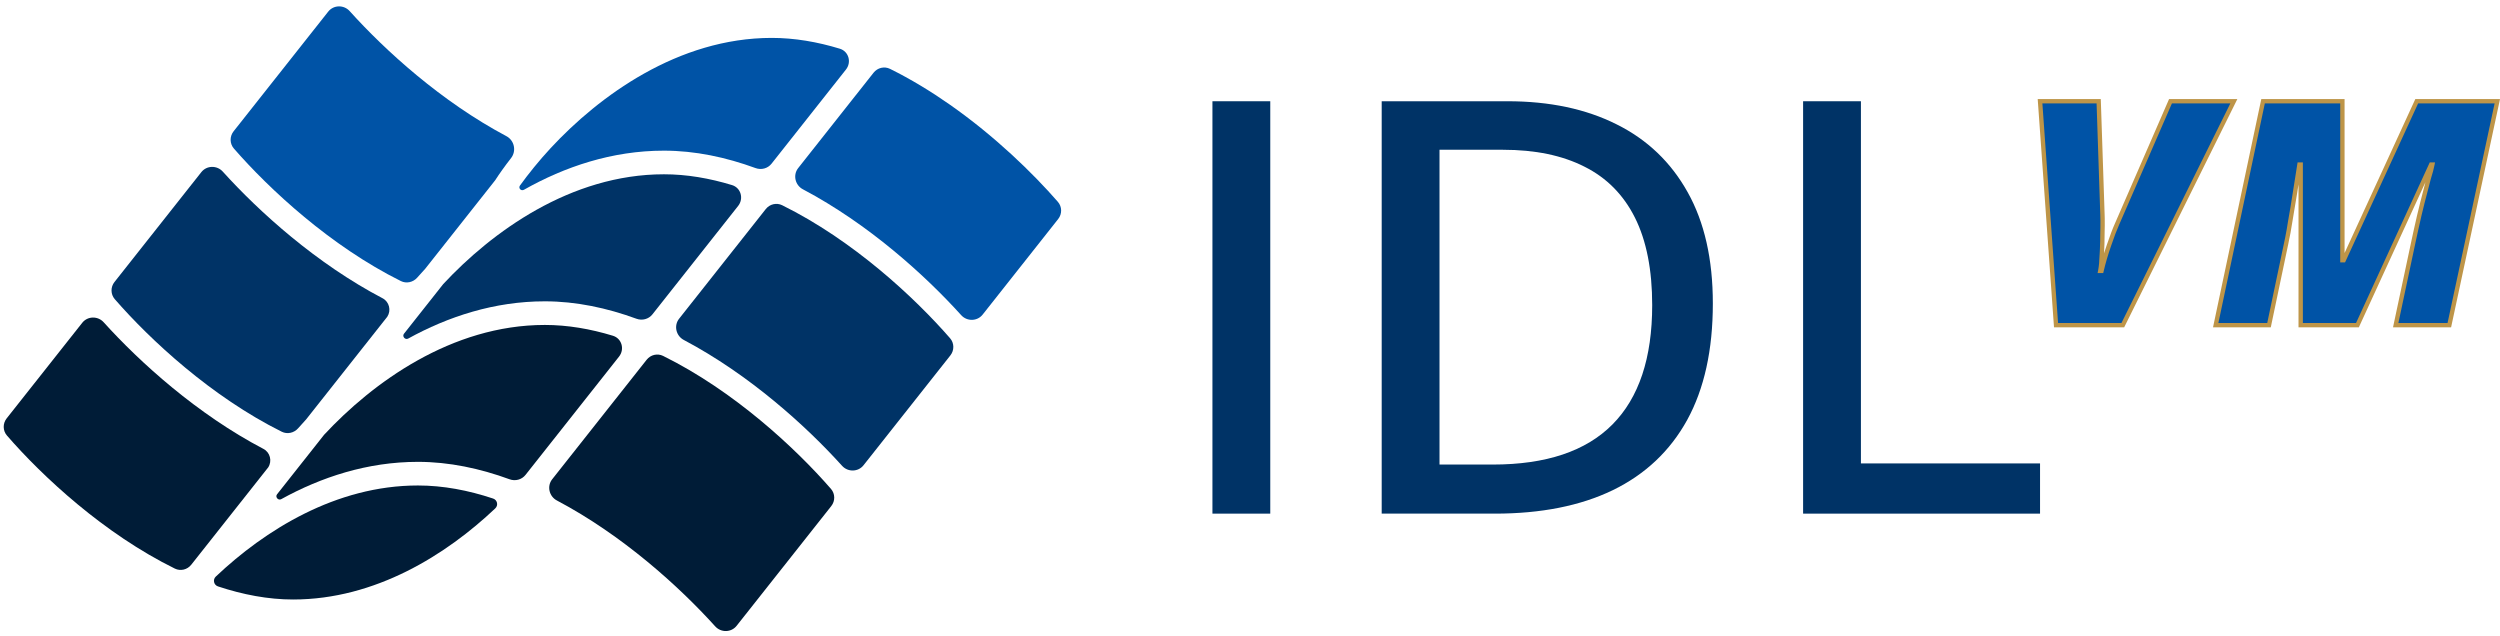
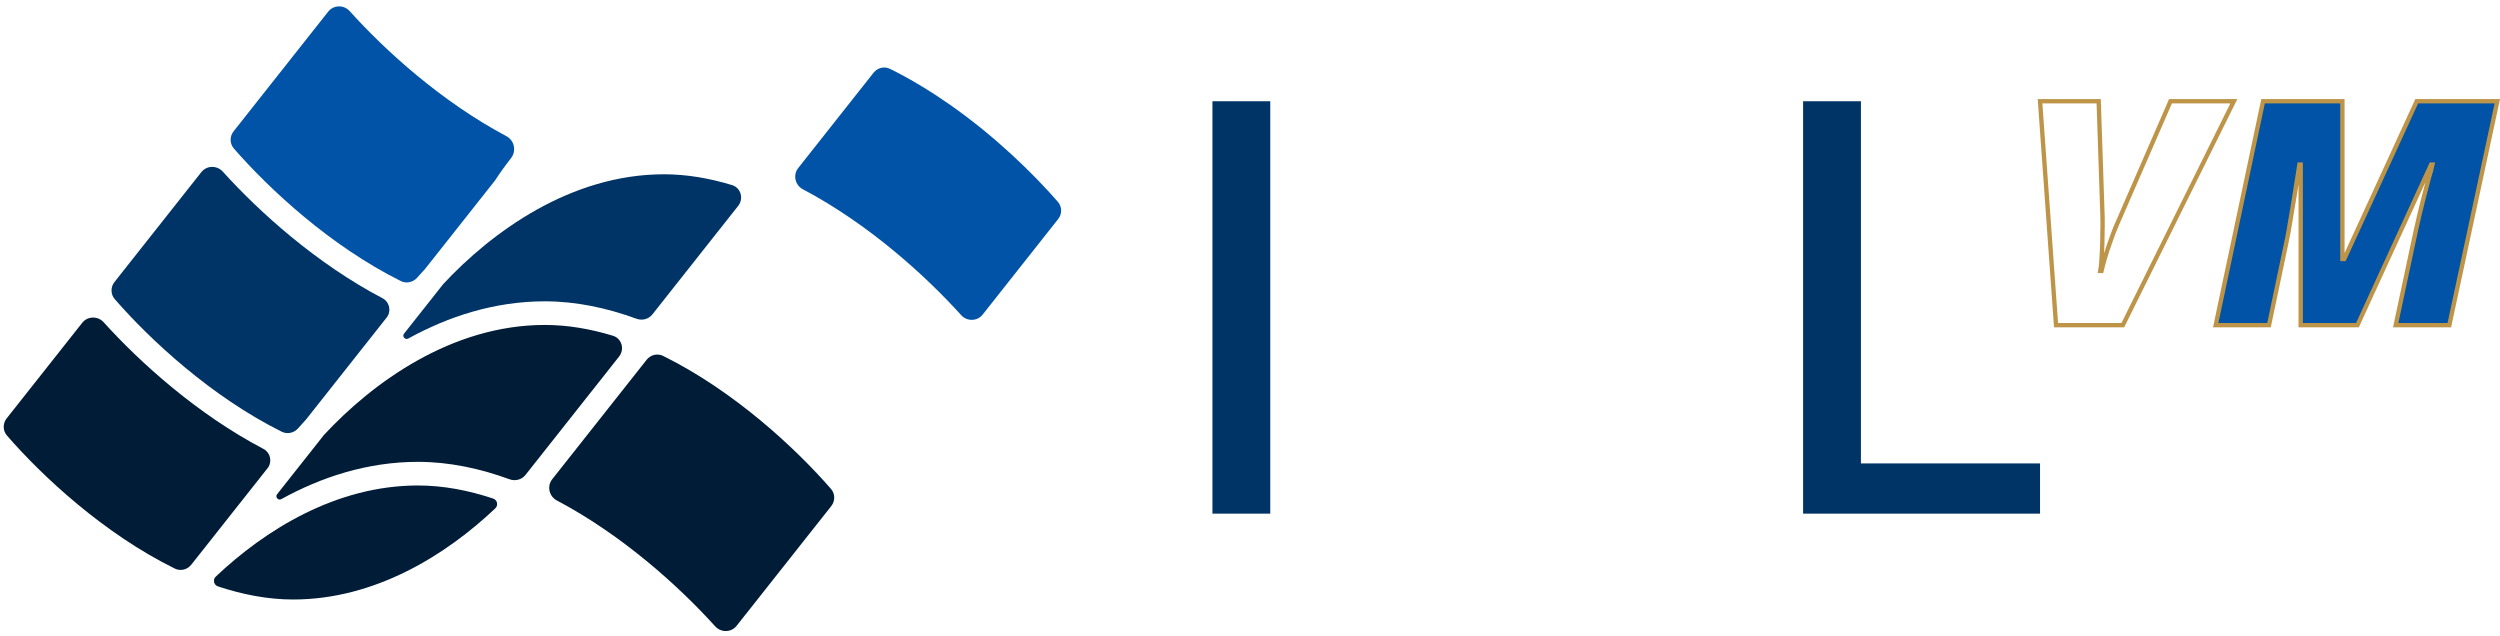
<svg xmlns="http://www.w3.org/2000/svg" width="287" height="73" viewBox="0 0 287 73" fill="none">
  <path d="M76.124 40.858C75.473 40.536 74.69 40.726 74.239 41.296L63.391 55.02C62.764 55.813 63.036 56.982 63.93 57.455C71.459 61.433 77.976 67.335 82.103 71.904C82.77 72.643 83.947 72.623 84.564 71.842L95.431 58.096C95.892 57.513 95.884 56.687 95.397 56.126C91.307 51.422 84.231 44.864 76.124 40.858Z" fill="#001C37" />
-   <path d="M109.069 38.83C109.557 39.391 109.564 40.217 109.104 40.8L99.132 53.413C98.515 54.194 97.338 54.214 96.671 53.476C92.544 48.906 86.028 43.004 78.498 39.026C77.605 38.553 77.332 37.384 77.959 36.591L87.912 24C88.362 23.43 89.145 23.24 89.797 23.562C97.904 27.568 104.98 34.127 109.069 38.83Z" fill="#003366" />
  <path d="M84.037 21.248C85.058 21.56 85.403 22.8 84.741 23.637L74.896 36.092C74.464 36.638 73.725 36.833 73.07 36.593C69.679 35.352 66.133 34.592 62.548 34.592C56.739 34.592 51.435 36.347 46.858 38.868C46.516 39.056 46.134 38.619 46.377 38.312L50.882 32.613C56.432 26.652 65.494 20.008 76.22 20.008C78.828 20.008 81.45 20.459 84.037 21.248Z" fill="#003366" />
  <path d="M62.548 37.304C51.821 37.304 42.758 43.949 37.209 49.91L31.803 56.748C31.561 57.055 31.942 57.492 32.285 57.303C36.864 54.779 42.17 53.02 47.979 53.02C51.565 53.02 55.111 53.781 58.502 55.022C59.156 55.262 59.896 55.067 60.328 54.52L71.069 40.934C71.731 40.096 71.385 38.856 70.364 38.544C67.778 37.755 65.155 37.304 62.548 37.304Z" fill="#001C37" />
  <path d="M30.792 53.654L21.954 64.833C21.504 65.402 20.723 65.593 20.072 65.273C11.945 61.274 4.889 54.714 0.798 50.001C0.311 49.44 0.304 48.614 0.764 48.031L9.44 37.057C10.057 36.276 11.234 36.256 11.901 36.995C16.06 41.6 22.644 47.556 30.245 51.535C31.014 51.937 31.262 52.926 30.792 53.654Z" fill="#001C37" />
  <path d="M34.226 49.166C33.756 49.703 32.988 49.881 32.348 49.563C24.282 45.553 17.248 39.028 13.176 34.344C12.688 33.784 12.681 32.957 13.142 32.374L23.113 19.761C23.73 18.98 24.907 18.96 25.574 19.699C29.733 24.303 36.315 30.259 43.916 34.238C44.686 34.64 44.935 35.63 44.463 36.359L35.148 48.143C34.829 48.487 34.522 48.829 34.226 49.166Z" fill="#003366" />
  <path d="M47.899 31.87C47.428 32.407 46.66 32.585 46.021 32.267C37.955 28.257 30.921 21.732 26.848 17.049C26.361 16.488 26.354 15.661 26.814 15.078L37.679 1.334C38.297 0.553 39.475 0.534 40.141 1.273C44.234 5.815 50.663 11.663 58.138 15.634C59.053 16.121 59.308 17.334 58.669 18.151C57.954 19.066 57.342 19.927 56.84 20.703L48.822 30.846C48.502 31.191 48.194 31.532 47.899 31.87Z" fill="#0053A6" />
-   <path d="M76.22 17.296C70.248 17.296 64.81 19.151 60.147 21.786C59.822 21.97 59.474 21.602 59.692 21.3C60.63 20 61.881 18.441 63.21 17.009C68.755 11.035 77.839 4.351 88.597 4.351C91.209 4.351 93.832 4.804 96.413 5.592C97.434 5.904 97.78 7.144 97.118 7.981L88.569 18.796C88.137 19.342 87.397 19.537 86.743 19.297C83.352 18.056 79.806 17.296 76.22 17.296Z" fill="#0053A6" />
  <path d="M92.171 21.73C91.277 21.258 91.005 20.088 91.632 19.295L100.288 8.344C100.739 7.774 101.522 7.583 102.173 7.905C104.566 9.088 106.882 10.499 109.071 12.033C114.232 15.651 118.581 19.88 121.446 23.174C121.933 23.734 121.941 24.561 121.48 25.144L112.805 36.118C112.188 36.898 111.011 36.918 110.344 36.18C106.217 31.61 99.701 25.708 92.171 21.73Z" fill="#0053A6" />
  <path d="M47.979 55.733C38.54 55.733 30.38 60.889 24.775 66.19C24.403 66.542 24.538 67.157 25.024 67.319C27.874 68.265 30.79 68.823 33.648 68.823C43.099 68.823 51.256 63.665 56.858 58.361C57.23 58.009 57.096 57.395 56.61 57.233C53.761 56.283 50.861 55.733 47.979 55.733Z" fill="#001C37" />
  <path d="M139.188 58.965V11.623H145.827V58.965H139.188Z" fill="#003366" />
-   <path d="M196.634 34.841C196.634 40.173 195.651 44.631 193.687 48.214C191.722 51.776 188.873 54.464 185.138 56.277C181.425 58.069 176.913 58.965 171.603 58.965H158.618V11.623H173.06C177.895 11.623 182.073 12.508 185.592 14.278C189.11 16.027 191.83 18.628 193.752 22.082C195.673 25.515 196.634 29.767 196.634 34.841ZM189.672 35.035C189.672 30.977 189.013 27.63 187.696 24.997C186.379 22.363 184.447 20.409 181.9 19.136C179.353 17.84 176.233 17.193 172.542 17.193H165.256V53.331H171.376C177.485 53.331 182.062 51.798 185.106 48.732C188.15 45.667 189.672 41.101 189.672 35.035Z" fill="#003366" />
  <path d="M206.996 58.965V11.623H213.634V53.201H234.197V58.965H206.996Z" fill="#003366" />
-   <path d="M236.032 37.327L234.196 11.623H240.928L241.36 24.583C241.384 25.207 241.384 25.939 241.36 26.779C241.36 27.595 241.336 28.399 241.288 29.191C241.264 29.983 241.204 30.619 241.108 31.099H241.252C241.468 30.163 241.756 29.179 242.116 28.147C242.476 27.091 242.776 26.299 243.016 25.771L249.172 11.623H256.444L243.7 37.327H236.032Z" fill="#0053A6" />
  <path d="M254.363 37.327L259.799 11.623H268.907V29.875H269.051L277.439 11.623H286.691L281.183 37.327H275.027L277.079 27.679C277.463 25.879 277.799 24.415 278.087 23.287C278.375 22.135 278.615 21.211 278.807 20.515C279.023 19.819 279.167 19.279 279.239 18.895H279.095L270.635 37.327H264.119V18.895H263.975C263.783 20.095 263.603 21.235 263.435 22.315C263.267 23.395 263.099 24.403 262.931 25.339C262.787 26.275 262.631 27.127 262.463 27.895L260.483 37.327H254.363Z" fill="#0053A6" />
-   <path d="M241.17 11.373L241.61 24.573L241.624 25.066C241.633 25.58 241.628 26.153 241.61 26.786C241.61 27.564 241.588 28.332 241.544 29.089C241.57 29.005 241.595 28.92 241.622 28.836L241.88 28.064C242.24 27.009 242.542 26.21 242.787 25.671L249.009 11.373H256.848L256.668 11.734L243.924 37.438L243.855 37.577H235.8L233.947 11.64L233.928 11.373H241.17ZM269.157 11.373V29.045L277.212 11.518L277.278 11.373H287L286.936 11.676L281.428 37.38L281.385 37.577H274.719L274.782 37.275L276.835 27.627L277.114 26.338C277.385 25.112 277.628 24.075 277.845 23.226C278.072 22.315 278.271 21.547 278.439 20.92L270.862 37.431L270.795 37.577H263.869V21.166L263.682 22.353C263.513 23.435 263.345 24.445 263.177 25.383C263.033 26.319 262.876 27.174 262.707 27.945L262.708 27.946L260.686 37.577H254.055L254.118 37.275L259.597 11.373H269.157ZM254.671 37.077H260.28L262.219 27.844V27.842L262.342 27.254C262.462 26.651 262.576 25.999 262.684 25.301L262.685 25.295L262.937 23.84C263.02 23.337 263.105 22.815 263.188 22.276L263.762 18.645H264.369V37.077H270.475L278.868 18.791L278.935 18.645H279.54L279.484 18.941C279.41 19.34 279.263 19.89 279.046 20.589C278.855 21.281 278.616 22.201 278.329 23.348C278.114 24.19 277.872 25.223 277.603 26.445L277.323 27.731L275.336 37.077H280.98L286.382 11.873H277.6L269.278 29.979L269.211 30.125H268.657V11.873H260.002L254.671 37.077ZM236.265 37.077H243.545L256.042 11.873H249.336L243.245 25.871L243.244 25.875C243.009 26.392 242.712 27.174 242.353 28.227V28.229C241.995 29.254 241.71 30.229 241.496 31.155L241.451 31.349H240.804L240.863 31.05C240.955 30.589 241.014 29.969 241.038 29.183L241.039 29.176L241.07 28.584C241.097 27.989 241.11 27.388 241.11 26.779V26.771L241.124 26.165C241.133 25.579 241.128 25.055 241.11 24.593L240.687 11.873H234.465L236.265 37.077Z" fill="#BE9548" />
+   <path d="M241.17 11.373L241.61 24.573L241.624 25.066C241.633 25.58 241.628 26.153 241.61 26.786C241.61 27.564 241.588 28.332 241.544 29.089C241.57 29.005 241.595 28.92 241.622 28.836L241.88 28.064C242.24 27.009 242.542 26.21 242.787 25.671L249.009 11.373H256.848L256.668 11.734L243.924 37.438L243.855 37.577H235.8L233.947 11.64L233.928 11.373H241.17ZM269.157 11.373V29.045L277.212 11.518L277.278 11.373H287L286.936 11.676L281.428 37.38L281.385 37.577H274.719L274.782 37.275L276.835 27.627L277.114 26.338C277.385 25.112 277.628 24.075 277.845 23.226C278.072 22.315 278.271 21.547 278.439 20.92L270.862 37.431L270.795 37.577H263.869V21.166L263.682 22.353C263.513 23.435 263.345 24.445 263.177 25.383C263.033 26.319 262.876 27.174 262.707 27.945L262.708 27.946L260.686 37.577H254.055L254.118 37.275L259.597 11.373H269.157ZM254.671 37.077H260.28L262.219 27.844V27.842L262.342 27.254C262.462 26.651 262.576 25.999 262.684 25.301L262.685 25.295L262.937 23.84C263.02 23.337 263.105 22.815 263.188 22.276L263.762 18.645H264.369V37.077H270.475L278.868 18.791L278.935 18.645H279.54L279.484 18.941C279.41 19.34 279.263 19.89 279.046 20.589C278.855 21.281 278.616 22.201 278.329 23.348C278.114 24.19 277.872 25.223 277.603 26.445L277.323 27.731L275.336 37.077H280.98L286.382 11.873H277.6L269.278 29.979H268.657V11.873H260.002L254.671 37.077ZM236.265 37.077H243.545L256.042 11.873H249.336L243.245 25.871L243.244 25.875C243.009 26.392 242.712 27.174 242.353 28.227V28.229C241.995 29.254 241.71 30.229 241.496 31.155L241.451 31.349H240.804L240.863 31.05C240.955 30.589 241.014 29.969 241.038 29.183L241.039 29.176L241.07 28.584C241.097 27.989 241.11 27.388 241.11 26.779V26.771L241.124 26.165C241.133 25.579 241.128 25.055 241.11 24.593L240.687 11.873H234.465L236.265 37.077Z" fill="#BE9548" />
</svg>